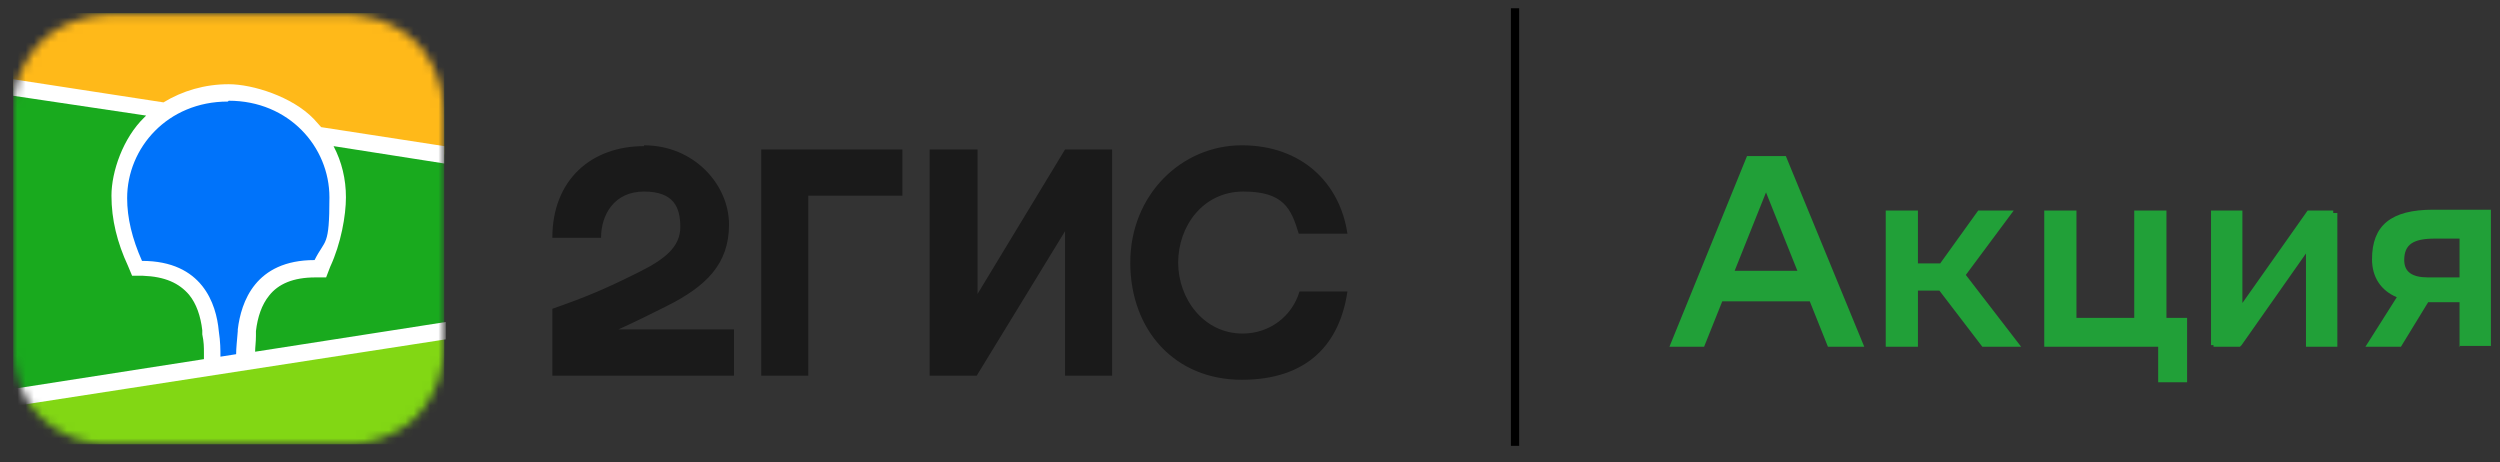
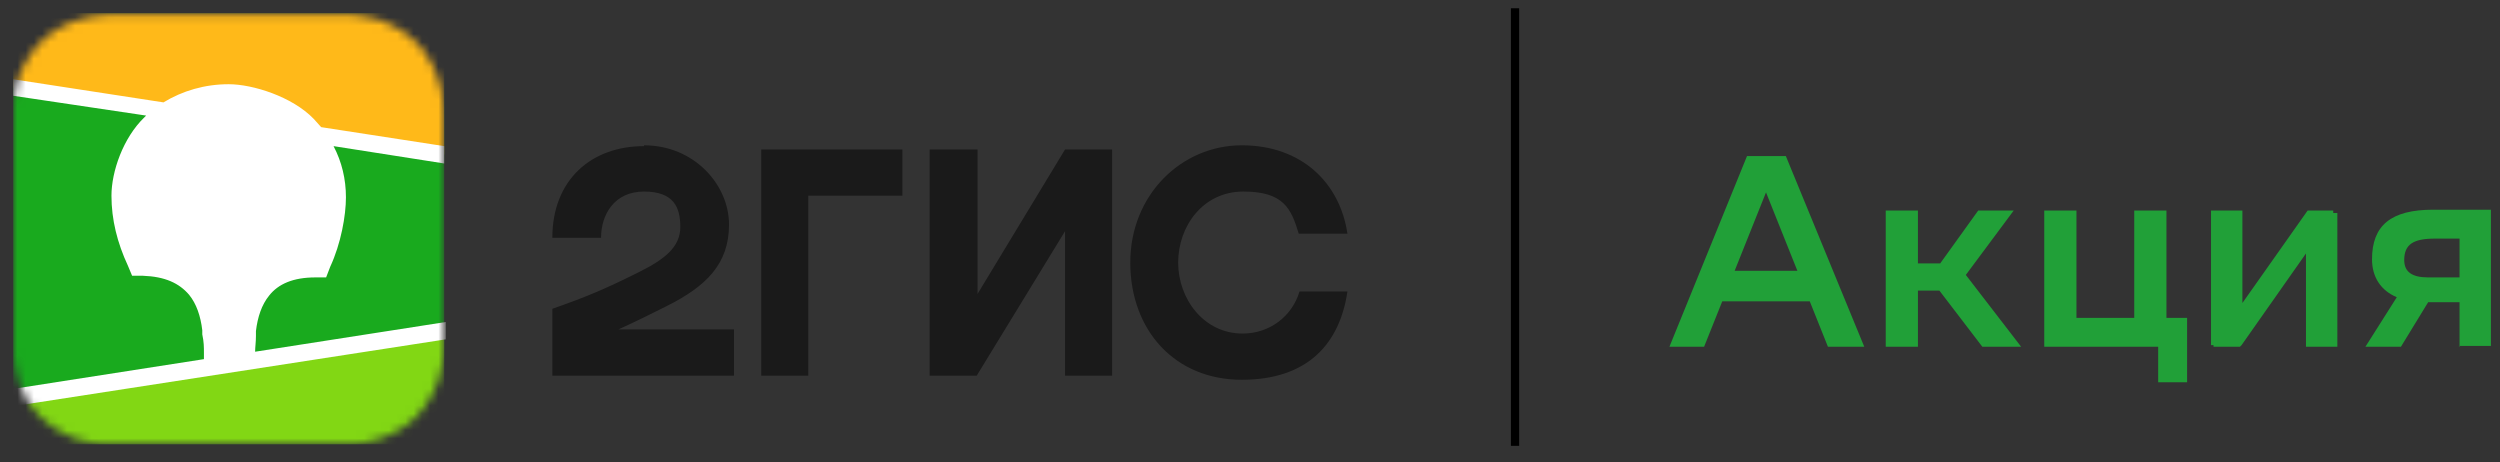
<svg xmlns="http://www.w3.org/2000/svg" id="_Слой_1" data-name="Слой_1" version="1.1" viewBox="0 0 302.8 56">
  <rect x="0" y="0" width="302.8" height="56" fill="#333333" stroke="none" />
  <defs>
    <style> .st0, .st1, .st2, .st3, .st4, .st5 { fill-rule: evenodd; } .st0, .st4 { fill: #1a1a1a; } .st6 { fill: none; stroke: #000; } .st7 { mask: url(#mask); } .st1 { fill: #fff; } .st8 { fill: #21a038; } .st2 { fill: #0073fa; } .st3 { fill: #ffb919; } .st4 { fill-opacity: 0; } .st5 { fill: #82d714; } .st9 { fill: #19aa1e; } </style>
    <mask id="mask" x="1.6" y="1.6" width="52.2" height="52.2" maskUnits="userSpaceOnUse">
      <g id="mask0_36_85">
        <path class="st1" d="M14.6,1.7h2.2s23.2,0,23.2,0c.4,0,.6,0,.8,0,1.2,0,2.3,0,3.5.3,1.2.2,2.2.5,3.3,1.1,1,.5,2,1.2,2.8,2,.8.8,1.5,1.7,2,2.8.5,1,.9,2.1,1.1,3.2.2,1.1.3,2.3.3,3.4,0,.5,0,1,0,1.6v.9s0,20.6,0,20.6c0,.6,0,1.2,0,1.9,0,.5,0,1,0,1.6,0,1.1,0,2.3-.3,3.4-.2,1.1-.5,2.2-1.1,3.2-.5,1-1.2,2-2,2.8-.8.8-1.8,1.5-2.8,2-1.1.5-2.1.9-3.3,1.1-1.1.2-2.3.3-3.5.3h-3.5s-22,0-22,0c-.4,0-.6,0-.8,0-1.2,0-2.3,0-3.5-.3-1.2-.2-2.2-.5-3.3-1.1-1-.5-2-1.2-2.8-2-.8-.8-1.5-1.7-2-2.8-.5-1-.9-2.1-1.1-3.2-.2-1.1-.3-2.3-.3-3.4,0-.5,0-1,0-1.6v-.9s0-20.6,0-20.6c0-.6,0-1.2,0-1.9,0-.5,0-1,0-1.6,0-1.1,0-2.3.3-3.4.2-1.1.5-2.2,1.1-3.2.5-1,1.2-2,2-2.8.8-.8,1.8-1.5,2.8-2,1.1-.5,2.1-.9,3.3-1.1,1.1-.2,2.3-.3,3.5-.3Z" />
      </g>
    </mask>
  </defs>
-   <path class="st4" d="M16.8,0c-.5,0-1.2,0-2.2,0-1.5,0-2.6.1-3.7.3-1.3.2-2.6.6-3.7,1.2-1.2.6-2.3,1.4-3.2,2.3-.9.9-1.7,2-2.3,3.2-.6,1.2-1,2.4-1.2,3.7-.2,1.1-.3,2.2-.3,3.7v.6c0,.2,0,.4,0,.7v1.3S0,38.5,0,38.5v.9c0,.6,0,1.1,0,1.6,0,1.5.1,2.6.3,3.7.2,1.3.6,2.5,1.2,3.7.6,1.2,1.4,2.2,2.3,3.2.9.9,2,1.7,3.2,2.3,1.2.6,2.4,1,3.7,1.2,1,.2,2,.3,3.3.3h1c.5,0,1.2,0,2.7,0h20.8c.6,0,1.2,0,2.2,0,1.5,0,2.6-.1,3.7-.3,1.3-.2,2.6-.6,3.7-1.2,1.2-.6,2.3-1.4,3.2-2.3.9-.9,1.7-2,2.3-3.2.6-1.2,1-2.4,1.2-3.7.2-1,.3-2,.3-3.3v-.4c0-.3,0-.6,0-.9v-2.6s0-21.1,0-21.1v-1.1c0-.3,0-.6,0-.9,0-1.4-.1-2.6-.3-3.7-.2-1.3-.6-2.5-1.2-3.7-.6-1.2-1.4-2.2-2.3-3.2-.9-.9-2-1.7-3.2-2.3-1.2-.6-2.4-1-3.7-1.2-1-.2-2-.3-3.3-.3h-1.1c0,0-.2,0-.3,0h-23.2Z" />
-   <path class="st4" d="M14.6,1.7h2.2s23.2,0,23.2,0c.4,0,.6,0,.8,0,1.2,0,2.3,0,3.5.3,1.2.2,2.2.5,3.3,1.1,1,.5,2,1.2,2.8,2,.8.8,1.5,1.7,2,2.8.5,1,.9,2.1,1.1,3.2.2,1.1.3,2.3.3,3.4,0,.5,0,1,0,1.6v.9s0,20.6,0,20.6c0,.6,0,1.2,0,1.9,0,.5,0,1,0,1.6,0,1.1,0,2.3-.3,3.4-.2,1.1-.5,2.2-1.1,3.2-.5,1-1.2,2-2,2.8-.8.8-1.8,1.5-2.8,2-1.1.5-2.1.9-3.3,1.1-1.1.2-2.3.3-3.5.3h-3.5s-22,0-22,0c-.4,0-.6,0-.8,0-1.2,0-2.3,0-3.5-.3-1.2-.2-2.2-.5-3.3-1.1-1-.5-2-1.2-2.8-2-.8-.8-1.5-1.7-2-2.8-.5-1-.9-2.1-1.1-3.2-.2-1.1-.3-2.3-.3-3.4,0-.5,0-1,0-1.6v-.9s0-20.6,0-20.6c0-.6,0-1.2,0-1.9,0-.5,0-1,0-1.6,0-1.1,0-2.3.3-3.4.2-1.1.5-2.2,1.1-3.2.5-1,1.2-2,2-2.8.8-.8,1.8-1.5,2.8-2,1.1-.5,2.1-.9,3.3-1.1,1.1-.2,2.3-.3,3.5-.3Z" />
  <g class="st7">
    <g>
      <rect class="st9" x="1.6" y="1.6" width="52.2" height="52.2" />
      <path class="st3" d="M1.6,1.6h52.2v17.1L1.6,10.6V1.6Z" />
      <path class="st5" d="M1.6,48.1l52.2-8.2v13.9H1.6v-5.7Z" />
      <path class="st1" d="M1.6,9.6l18.2,2.8c2.3-1.4,5-2.2,7.9-2.2s7.7,1.5,10.3,4.2c.3.3.6.7.9,1l14.9,2.3v2.1l-13.4-2.1c1,1.9,1.5,4,1.5,6.2s-.6,5.6-1.9,8.4h0c0,0-.5,1.3-.5,1.3h-1.3c-2.7,0-4.5.8-5.6,2.2-.9,1.1-1.4,2.6-1.6,4.3h0c0,0,0,.3,0,.3h0c0,.1,0,.3,0,.3,0,.7-.1,1.4-.1,1.9l23.1-3.6v2.1L1.6,49.2v-2.1l23.1-3.6v-.5s0-.1,0-.1h0c0,0,0-.2,0-.2,0-.6,0-1.3-.2-2.2v-.2s0-.3,0-.3c-.2-1.7-.7-3.2-1.6-4.3-1.2-1.4-2.9-2.2-5.6-2.3h0s-1.3,0-1.3,0l-.5-1.2c-1.3-2.8-2-5.6-2-8.5s1.4-7,4-9.5c0,0,.1-.1.2-.2L1.6,11.6v-2.1Z" />
-       <path class="st2" d="M27.7,12.2c7.3,0,12.2,5.6,12.2,11.7s-.5,5-1.8,7.6c-7.2,0-8.9,5.1-9.3,8.4v.2c-.1,1.2-.2,2.1-.2,2.8l-1.9.3h0c0-.8,0-1.8-.2-3.1h0c-.3-3.3-2-8.5-9.3-8.5-1.2-2.7-1.8-5.2-1.8-7.6,0-6.1,4.9-11.7,12.2-11.7Z" />
    </g>
  </g>
  <path class="st0" d="M78,17.7c-6.4,0-11.1,4.1-11.1,11.1h5.9c0-2.8,1.6-5.6,5.2-5.6s4.4,1.9,4.4,4.3-1.9,3.9-4.9,5.4c-4,2-6.3,3-10.6,4.5v8.1h22v-5.6h-14c2-.9,4-1.9,5.8-2.8,4.8-2.4,7.6-5.1,7.6-9.9s-4.2-9.6-10.3-9.6ZM97.9,23.7h11.4v-5.6h-17.1v27.4h5.7v-21.9ZM118.3,18.1h-5.7v27.4h5.7l10.7-17.5v17.5h5.7v-27.4h-5.7l-10.6,17.5v-17.5ZM163.3,35.3h-5.9c-.9,3-3.6,5.1-6.9,5.1-4.7,0-7.8-4.2-7.8-8.6s3-8.6,7.9-8.6,5.8,2.1,6.7,5.1h5.9c-.9-6.1-5.5-10.7-12.8-10.7s-13.5,6-13.5,14.2,5.4,14.2,13.5,14.2,11.9-4.5,12.8-10.7Z" />
  <path class="st8" d="M211.6,18.9h4.7l9.5,23.1h-4.4l-2.2-5.5h-10.6l-2.2,5.5h-4.2l9.4-23.1ZM213.9,23.3l-3.8,9.5h7.6l-3.8-9.5ZM228.4,42v-16.5h3.9v6.4h2.7l4.6-6.4h4.3l-5.8,7.8,6.7,8.7h-4.7l-5.2-6.8h-2.6v6.8h-3.9ZM247.6,42v-16.5h3.9v13h7v-13h3.9v13h2.5v7.8h-3.5v-4.3h-13.7ZM267.8,41.8v-16.3h3.8v11.2l7.9-11.2h3.1v.3h.5v16.2h-3.8v-11.3l-7.8,11.1-.2.2h-3.2v-.2h-.5ZM297.9,42v-5.4h-3.8l-3.3,5.4h-4.3l3.8-6c-1.9-.8-3-2.4-3-4.6,0-4.1,2.3-6,7.4-6h7v16.5h-3.9ZM294.9,28.9c-2.6,0-3.7.7-3.7,2.6,0,1.4.9,2.1,2.9,2.1h3.8v-4.7h-3.1Z" />
  <line class="st6" x1="183.5" y1="1" x2="183.5" y2="54" />
</svg>